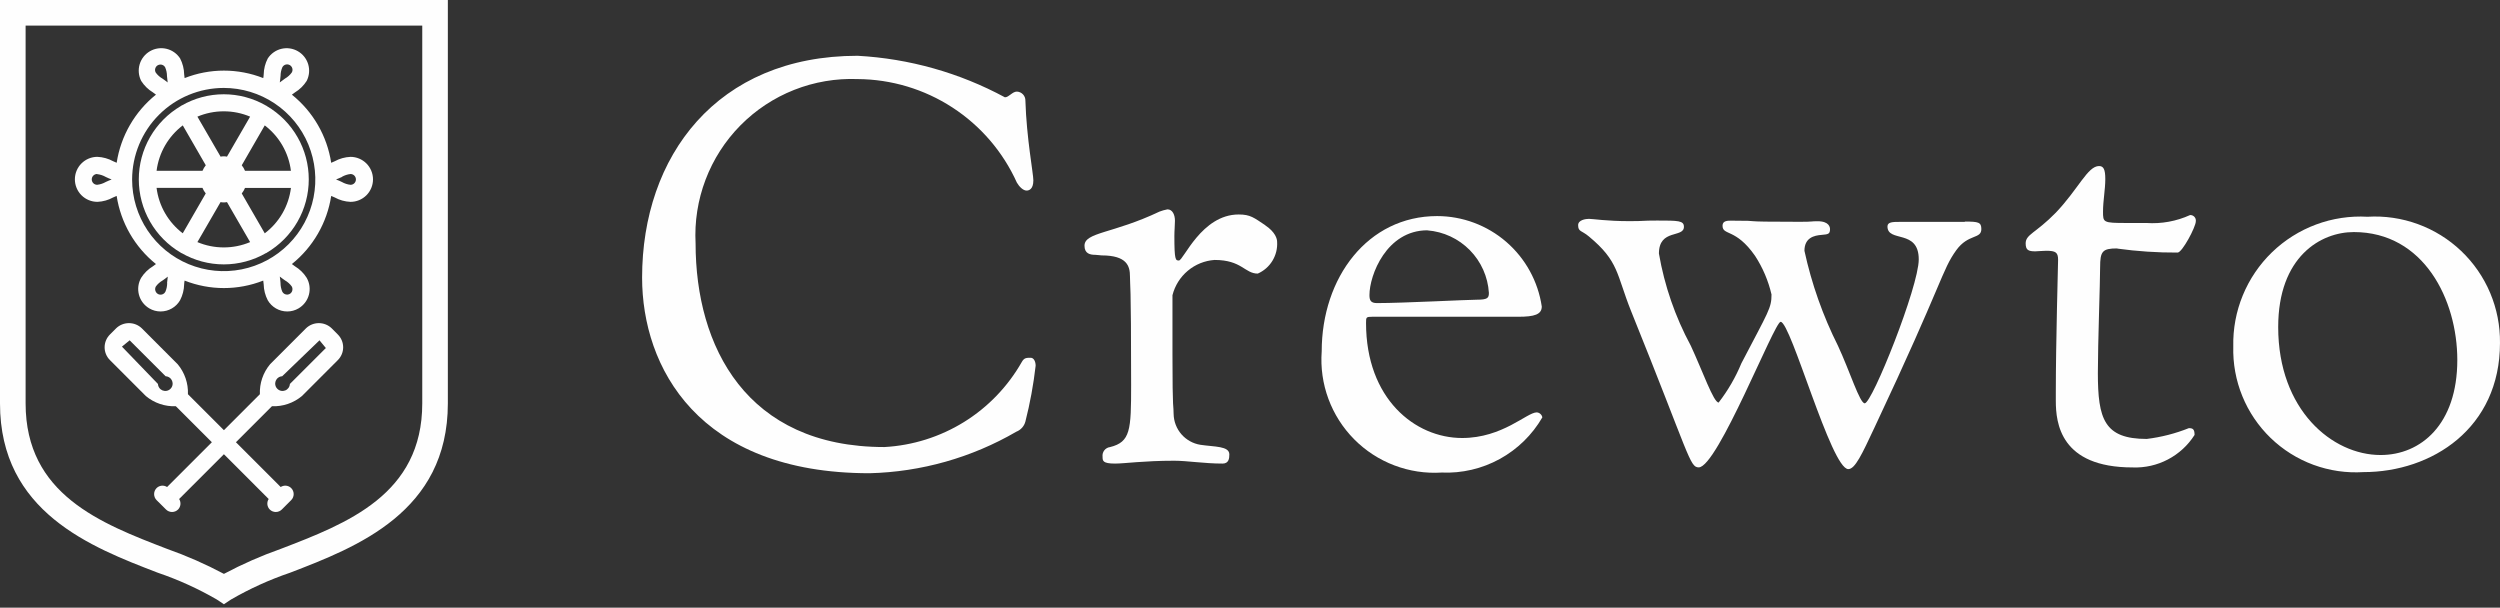
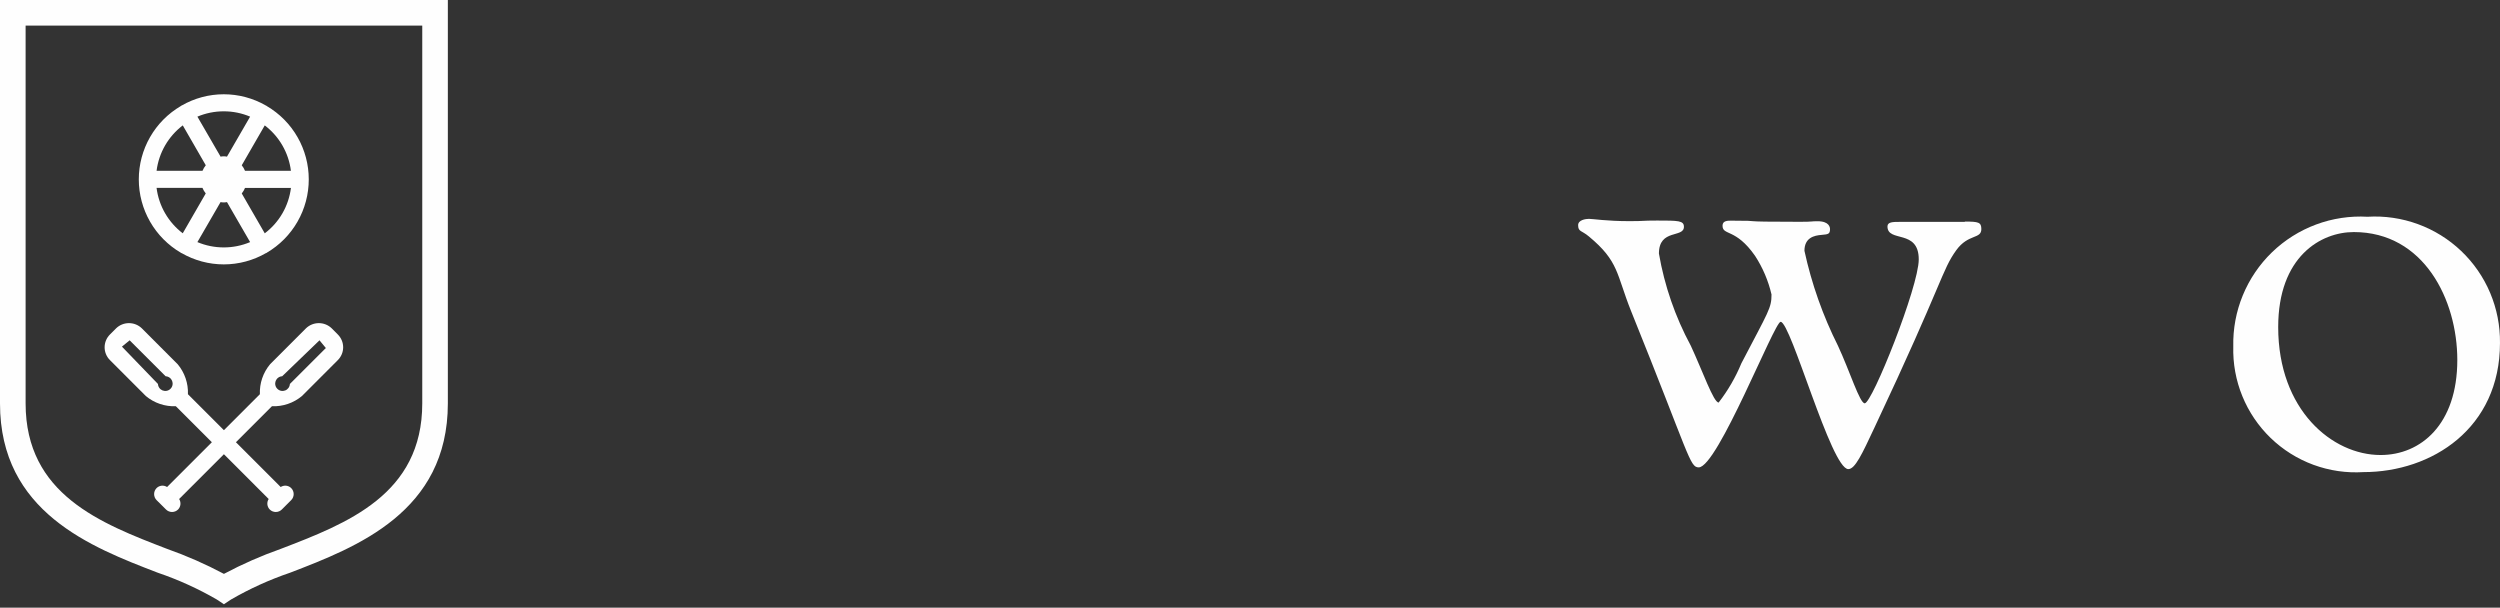
<svg xmlns="http://www.w3.org/2000/svg" width="144" height="35" viewBox="0 0 144 35" fill="none">
  <rect x="0" y="0" width="144" height="35" fill="#333333" stroke="none" />
-   <path d="M59.355 20.608C59.126 20.608 58.995 20.608 58.863 20.837C58.06 22.254 56.915 23.447 55.531 24.306C54.147 25.164 52.569 25.661 50.943 25.75C42.982 25.75 40.066 19.951 40.066 14.023C40 12.773 40.195 11.523 40.639 10.353C41.082 9.183 41.766 8.118 42.644 7.227C43.523 6.336 44.578 5.638 45.742 5.178C46.906 4.718 48.153 4.506 49.403 4.555C51.342 4.567 53.237 5.135 54.862 6.193C56.488 7.25 57.775 8.752 58.572 10.519C58.703 10.748 58.932 10.977 59.129 10.977C59.26 10.977 59.521 10.911 59.521 10.387C59.521 9.995 59.129 7.962 59.063 5.802C59.067 5.667 59.018 5.536 58.926 5.438C58.834 5.339 58.706 5.281 58.572 5.276C58.31 5.276 58.112 5.605 57.883 5.605C55.266 4.191 52.369 3.375 49.399 3.213C41.276 3.213 36.985 9.012 36.985 15.989C36.985 21.132 40.195 27.258 50.089 27.258C53.062 27.183 55.969 26.361 58.54 24.866C58.668 24.816 58.782 24.737 58.874 24.634C58.965 24.532 59.03 24.409 59.064 24.276C59.333 23.22 59.529 22.148 59.653 21.066C59.653 20.835 59.555 20.607 59.365 20.607" fill="#FEFEFE" />
-   <path d="M72.884 12.976C72.229 12.544 72.033 12.354 71.345 12.354C69.215 12.354 68.166 15.006 67.904 15.006C67.709 15.006 67.644 14.973 67.644 13.598C67.644 13.27 67.677 12.976 67.677 12.714C67.677 12.386 67.544 12.059 67.245 12.059C67.089 12.088 66.936 12.131 66.787 12.188C64.1 13.467 62.467 13.368 62.467 14.154C62.467 14.613 62.795 14.678 63.089 14.678C63.22 14.678 63.351 14.711 63.449 14.711C64.924 14.711 65.086 15.333 65.086 15.924C65.086 16.546 65.153 15.924 65.153 22.18C65.153 24.772 65.12 25.456 63.94 25.752C63.875 25.759 63.812 25.78 63.755 25.812C63.698 25.844 63.648 25.888 63.608 25.939C63.568 25.991 63.538 26.05 63.521 26.113C63.504 26.177 63.5 26.242 63.508 26.307C63.508 26.538 63.508 26.702 64.228 26.702C64.785 26.702 65.865 26.538 67.635 26.538C68.388 26.538 69.37 26.702 70.419 26.702C70.779 26.702 70.81 26.407 70.81 26.176C70.81 25.685 69.958 25.744 69.14 25.62C68.717 25.552 68.332 25.337 68.05 25.014C67.769 24.691 67.61 24.279 67.601 23.851C67.601 23.293 67.534 23.884 67.534 20.412V17.005C67.673 16.454 67.981 15.961 68.417 15.596C68.852 15.231 69.391 15.013 69.958 14.973C71.53 14.973 71.695 15.759 72.448 15.759C72.799 15.605 73.095 15.346 73.294 15.018C73.493 14.69 73.587 14.308 73.562 13.925C73.562 13.761 73.464 13.368 72.874 12.975" fill="#FEFEFE" />
-   <path d="M88.511 23.754C87.953 23.754 86.545 25.229 84.219 25.229C81.501 25.229 78.684 22.968 78.684 18.605C78.684 18.276 78.684 18.245 79.044 18.245H87.462C88.381 18.245 88.806 18.114 88.806 17.654C88.592 16.208 87.865 14.887 86.76 13.931C85.654 12.975 84.241 12.448 82.779 12.446C78.784 12.446 76.13 15.984 76.13 20.242C76.062 21.17 76.194 22.102 76.516 22.974C76.839 23.847 77.344 24.641 77.999 25.302C78.654 25.963 79.443 26.476 80.313 26.806C81.183 27.137 82.113 27.278 83.041 27.219C84.206 27.269 85.362 26.999 86.384 26.439C87.406 25.878 88.255 25.049 88.839 24.041C88.825 23.963 88.785 23.892 88.725 23.84C88.666 23.788 88.591 23.757 88.512 23.753M82.222 13.27C83.146 13.343 84.013 13.748 84.663 14.409C85.313 15.07 85.703 15.944 85.76 16.869C85.76 17.157 85.694 17.263 85.072 17.263C84.515 17.263 80.814 17.458 79.312 17.458C78.952 17.458 78.88 17.294 78.88 16.999C78.88 15.847 79.864 13.265 82.222 13.265" fill="#FEFEFE" />
  <path d="M113.172 12.781H109.405C109.045 12.781 108.718 12.781 108.718 13.041C108.718 13.992 110.52 13.172 110.52 14.942C110.52 16.515 107.833 23.231 107.408 23.231C107.12 23.231 106.555 21.396 105.868 19.919C104.997 18.183 104.348 16.345 103.936 14.447C103.936 13.694 104.492 13.563 104.918 13.53C105.278 13.496 105.409 13.496 105.409 13.203C105.409 13.103 105.376 12.743 104.689 12.743C104.257 12.743 104.492 12.776 103.672 12.776C99.676 12.776 101.904 12.71 99.71 12.71C99.512 12.71 99.218 12.71 99.218 12.998C99.218 13.588 99.972 13.129 101.09 14.735C101.534 15.416 101.855 16.17 102.039 16.962C102.039 17.747 101.877 17.911 100.304 20.925C99.97 21.734 99.529 22.494 98.994 23.186C98.699 23.186 98.075 21.385 97.388 19.91C96.494 18.252 95.874 16.46 95.554 14.604C95.554 13.164 96.994 13.72 96.994 13.064C96.994 12.704 96.667 12.704 95.454 12.704C94.504 12.704 94.799 12.738 93.849 12.738C92.54 12.738 91.752 12.606 91.523 12.606C91.327 12.606 90.901 12.673 90.901 12.966C90.901 13.361 91.098 13.262 91.523 13.622C93.26 15.062 93.096 15.782 93.948 17.913C97.322 26.265 97.322 26.921 97.846 26.921C98.928 26.921 102.204 18.536 102.564 18.536C103.154 18.536 105.478 27.021 106.462 27.021C106.853 27.021 107.248 26.168 107.969 24.63C111.965 16.146 111.834 15.587 112.685 14.406C113.374 13.457 114.125 13.784 114.125 13.195C114.125 12.801 113.961 12.763 113.175 12.763" fill="#FEFEFE" />
-   <path d="M121.959 14.319C123.109 14.478 124.269 14.554 125.431 14.548C125.694 14.548 126.479 13.073 126.479 12.746C126.485 12.7 126.481 12.653 126.467 12.609C126.453 12.565 126.43 12.524 126.399 12.49C126.367 12.456 126.329 12.429 126.286 12.411C126.243 12.393 126.197 12.384 126.151 12.386C125.361 12.746 124.495 12.903 123.629 12.844H122.477C121.134 12.844 121.134 12.811 121.134 12.189C121.134 11.567 121.265 10.912 121.265 10.317C121.265 9.76 121.167 9.564 120.905 9.564C120.25 9.564 119.725 10.874 118.415 12.25C117.263 13.43 116.678 13.495 116.678 14.019C116.678 14.411 116.842 14.477 117.236 14.477C117.398 14.477 117.629 14.444 117.858 14.444C118.415 14.444 118.546 14.542 118.546 14.968C118.546 15.23 118.415 19.72 118.415 22.6V23.093C118.415 24.37 118.677 26.924 122.837 26.924C123.544 26.952 124.246 26.794 124.872 26.465C125.498 26.137 126.028 25.65 126.407 25.053C126.407 24.724 126.309 24.661 126.079 24.661C125.301 24.972 124.485 25.181 123.654 25.283C121.197 25.283 120.837 24.131 120.837 21.483C120.837 19.748 120.967 16.306 120.967 15.39C120.967 14.474 121.098 14.309 121.95 14.309" fill="#FEFEFE" />
  <path d="M136.367 12.485C135.36 12.428 134.351 12.58 133.405 12.932C132.459 13.284 131.596 13.827 130.87 14.528C130.144 15.23 129.571 16.074 129.187 17.007C128.802 17.941 128.615 18.943 128.637 19.953C128.61 20.933 128.787 21.909 129.158 22.817C129.528 23.725 130.084 24.546 130.79 25.228C131.496 25.909 132.336 26.436 133.257 26.774C134.178 27.112 135.159 27.255 136.138 27.193C140.07 27.193 143.999 24.671 143.999 19.757C144.011 18.768 143.819 17.787 143.435 16.875C143.051 15.964 142.483 15.141 141.767 14.459C141.051 13.777 140.202 13.249 139.273 12.91C138.344 12.57 137.355 12.425 136.367 12.485ZM137.121 26.209C134.337 26.209 131.224 23.617 131.224 18.839C131.224 14.777 133.68 13.367 135.58 13.367C139.612 13.367 141.541 17.265 141.541 20.737C141.541 24.439 139.445 26.209 137.121 26.209Z" fill="#FEFEFE" />
  <path d="M0 23.237C0 29.495 5.255 31.516 9.092 32.99C10.273 33.391 11.41 33.908 12.489 34.532L12.898 34.805L13.307 34.532C14.386 33.908 15.524 33.391 16.704 32.99C20.54 31.516 25.796 29.495 25.796 23.237V0H0V23.237ZM1.475 1.473H24.322V23.237C24.322 28.483 19.993 30.149 16.174 31.615C15.048 32.012 13.952 32.494 12.898 33.055C11.844 32.494 10.748 32.013 9.622 31.615C5.803 30.146 1.475 28.483 1.475 23.237V1.473Z" fill="#FEFEFE" />
  <path d="M10.418 14.557C10.427 14.557 10.431 14.571 10.44 14.577C10.449 14.583 10.453 14.577 10.459 14.577C11.198 15.004 12.037 15.229 12.891 15.229C13.745 15.229 14.584 15.004 15.323 14.577C15.323 14.577 15.336 14.577 15.342 14.577C15.348 14.577 15.356 14.562 15.365 14.557C16.102 14.125 16.713 13.508 17.137 12.767C17.562 12.026 17.785 11.187 17.785 10.332C17.785 9.478 17.562 8.639 17.137 7.898C16.713 7.157 16.102 6.54 15.365 6.108C15.356 6.108 15.35 6.092 15.342 6.088C15.333 6.084 15.326 6.088 15.317 6.079C14.579 5.654 13.742 5.43 12.89 5.43C12.038 5.43 11.201 5.654 10.463 6.079C10.455 6.082 10.446 6.084 10.438 6.088C10.431 6.094 10.423 6.101 10.415 6.108C9.679 6.54 9.067 7.157 8.643 7.898C8.218 8.639 7.995 9.478 7.995 10.332C7.995 11.187 8.218 12.026 8.643 12.767C9.067 13.508 9.679 14.125 10.415 14.557M12.889 14.251C12.368 14.252 11.851 14.147 11.37 13.945L12.704 11.641C12.826 11.666 12.952 11.666 13.074 11.641L14.407 13.945C13.927 14.147 13.411 14.252 12.889 14.251ZM15.25 13.439L13.925 11.144C14.003 11.047 14.066 10.939 14.113 10.824H16.759C16.694 11.339 16.528 11.835 16.269 12.284C16.01 12.733 15.664 13.126 15.251 13.439M16.759 9.839H14.113C14.066 9.724 14.003 9.616 13.925 9.52L15.25 7.223C15.662 7.537 16.008 7.93 16.267 8.379C16.526 8.828 16.693 9.325 16.757 9.839M12.889 6.412C13.411 6.411 13.927 6.516 14.407 6.719L13.074 9.023C12.952 8.997 12.827 8.997 12.705 9.023L11.37 6.719C11.851 6.516 12.367 6.411 12.889 6.412ZM10.528 7.223L11.853 9.52C11.775 9.617 11.711 9.724 11.664 9.839H9.019C9.083 9.325 9.25 8.828 9.509 8.379C9.768 7.93 10.114 7.537 10.526 7.223M11.662 10.823C11.71 10.938 11.773 11.045 11.851 11.142L10.526 13.438C10.114 13.124 9.768 12.731 9.509 12.282C9.25 11.833 9.083 11.337 9.019 10.823H11.662Z" fill="#FEFEFE" />
-   <path d="M5.607 11.627C5.927 11.614 6.24 11.526 6.52 11.371C6.589 11.338 6.654 11.313 6.719 11.285C6.956 12.83 7.764 14.23 8.983 15.209C8.927 15.252 8.872 15.295 8.81 15.337C8.536 15.502 8.304 15.729 8.132 15.999C7.961 16.297 7.915 16.649 8.004 16.98C8.092 17.312 8.309 17.594 8.605 17.766C8.801 17.881 9.024 17.941 9.251 17.94C9.478 17.94 9.701 17.881 9.898 17.767C10.095 17.654 10.258 17.491 10.372 17.294C10.52 17.01 10.601 16.695 10.607 16.375C10.607 16.299 10.623 16.231 10.633 16.162C12.088 16.736 13.707 16.736 15.162 16.162C15.17 16.231 15.18 16.306 15.188 16.375C15.195 16.695 15.275 17.009 15.422 17.294C15.536 17.491 15.7 17.654 15.897 17.767C16.095 17.881 16.318 17.941 16.546 17.94C16.772 17.941 16.995 17.881 17.191 17.766C17.487 17.594 17.703 17.312 17.792 16.981C17.881 16.65 17.835 16.298 17.664 16.001C17.493 15.73 17.261 15.503 16.986 15.337C16.923 15.294 16.87 15.25 16.813 15.209C18.032 14.23 18.84 12.83 19.077 11.285C19.143 11.312 19.207 11.338 19.276 11.371C19.556 11.526 19.869 11.614 20.189 11.627C20.532 11.627 20.862 11.491 21.105 11.248C21.348 11.005 21.485 10.675 21.485 10.331C21.485 9.988 21.348 9.658 21.105 9.415C20.862 9.172 20.532 9.035 20.189 9.035C19.869 9.049 19.556 9.136 19.276 9.29C19.207 9.323 19.142 9.348 19.077 9.377C18.84 7.832 18.032 6.432 16.813 5.453C16.87 5.409 16.924 5.368 16.986 5.325C17.26 5.159 17.492 4.932 17.664 4.662C17.815 4.366 17.847 4.024 17.753 3.706C17.659 3.387 17.446 3.117 17.159 2.951C16.872 2.785 16.532 2.735 16.209 2.812C15.886 2.89 15.605 3.088 15.424 3.366C15.276 3.65 15.196 3.965 15.189 4.285C15.189 4.36 15.173 4.429 15.163 4.498C13.708 3.924 12.089 3.924 10.634 4.498C10.626 4.429 10.616 4.354 10.608 4.285C10.602 3.964 10.521 3.649 10.374 3.365C10.193 3.086 9.912 2.888 9.589 2.811C9.266 2.734 8.926 2.783 8.638 2.95C8.351 3.116 8.138 3.386 8.044 3.704C7.95 4.023 7.982 4.365 8.133 4.661C8.305 4.931 8.537 5.158 8.811 5.323C8.873 5.366 8.928 5.41 8.984 5.451C7.765 6.43 6.958 7.83 6.72 9.375C6.654 9.348 6.591 9.322 6.522 9.289C6.241 9.135 5.929 9.048 5.609 9.034C5.265 9.034 4.935 9.171 4.692 9.414C4.449 9.657 4.313 9.986 4.313 10.33C4.313 10.674 4.449 11.003 4.692 11.246C4.935 11.489 5.265 11.626 5.609 11.626M19.693 10.186C19.846 10.098 20.015 10.043 20.19 10.023C20.273 10.023 20.352 10.056 20.41 10.114C20.468 10.173 20.501 10.252 20.501 10.334C20.501 10.417 20.468 10.496 20.41 10.554C20.352 10.613 20.273 10.645 20.19 10.645C20.015 10.626 19.846 10.571 19.693 10.483C19.591 10.434 19.48 10.382 19.356 10.339C19.48 10.291 19.591 10.239 19.693 10.195M9.629 16.3C9.63 16.476 9.594 16.65 9.523 16.811C9.493 16.867 9.447 16.912 9.391 16.94C9.335 16.969 9.271 16.98 9.209 16.972C9.147 16.964 9.088 16.937 9.041 16.895C8.994 16.853 8.961 16.798 8.947 16.736C8.936 16.697 8.933 16.656 8.939 16.615C8.944 16.575 8.958 16.536 8.978 16.5C9.082 16.358 9.215 16.24 9.369 16.153C9.461 16.088 9.562 16.018 9.664 15.934C9.644 16.064 9.632 16.188 9.623 16.3M16.839 16.732C16.825 16.793 16.792 16.849 16.745 16.891C16.698 16.933 16.64 16.959 16.577 16.968C16.515 16.976 16.451 16.965 16.395 16.936C16.339 16.907 16.293 16.862 16.263 16.807C16.193 16.646 16.157 16.472 16.158 16.296C16.148 16.185 16.138 16.061 16.116 15.93C16.22 16.014 16.321 16.084 16.413 16.149C16.566 16.236 16.699 16.354 16.803 16.496C16.845 16.567 16.856 16.652 16.835 16.732M16.16 4.38C16.159 4.205 16.195 4.031 16.265 3.87C16.285 3.834 16.312 3.802 16.344 3.776C16.377 3.75 16.414 3.731 16.454 3.72C16.494 3.709 16.535 3.706 16.576 3.711C16.617 3.716 16.657 3.73 16.693 3.75C16.729 3.771 16.76 3.799 16.785 3.832C16.81 3.865 16.828 3.902 16.839 3.943C16.849 3.983 16.851 4.024 16.845 4.065C16.839 4.106 16.825 4.146 16.803 4.181C16.699 4.323 16.566 4.441 16.413 4.528C16.321 4.593 16.22 4.664 16.116 4.747C16.138 4.616 16.148 4.492 16.158 4.38M8.942 3.948C8.953 3.909 8.971 3.872 8.995 3.839C9.02 3.807 9.051 3.78 9.086 3.759C9.134 3.732 9.187 3.718 9.242 3.718C9.296 3.717 9.35 3.731 9.397 3.758C9.444 3.785 9.484 3.824 9.511 3.872C9.582 4.033 9.618 4.207 9.618 4.383C9.628 4.495 9.638 4.619 9.658 4.75C9.556 4.666 9.454 4.596 9.363 4.531C9.21 4.445 9.077 4.326 8.973 4.184C8.952 4.149 8.938 4.11 8.933 4.069C8.928 4.029 8.93 3.987 8.941 3.948M12.886 5.065C13.93 5.065 14.95 5.375 15.818 5.955C16.685 6.534 17.362 7.358 17.761 8.322C18.16 9.286 18.265 10.347 18.061 11.371C17.858 12.394 17.355 13.334 16.617 14.072C15.879 14.81 14.939 15.313 13.916 15.516C12.892 15.72 11.832 15.615 10.867 15.216C9.903 14.817 9.079 14.14 8.5 13.273C7.92 12.405 7.61 11.385 7.61 10.341C7.612 8.943 8.168 7.602 9.157 6.612C10.146 5.623 11.488 5.067 12.886 5.065ZM5.596 10.03C5.771 10.05 5.94 10.105 6.093 10.193C6.195 10.242 6.306 10.294 6.43 10.337C6.306 10.383 6.193 10.437 6.093 10.481C5.94 10.569 5.771 10.625 5.596 10.644C5.513 10.644 5.434 10.611 5.376 10.553C5.318 10.495 5.285 10.415 5.285 10.333C5.285 10.25 5.318 10.171 5.376 10.113C5.434 10.055 5.513 10.022 5.596 10.022" fill="#FEFEFE" />
  <path d="M19.099 18.905C18.901 18.717 18.638 18.612 18.365 18.612C18.092 18.612 17.829 18.717 17.631 18.905L15.558 20.979C15.154 21.462 14.944 22.078 14.969 22.707L12.897 24.779L10.825 22.707C10.849 22.078 10.638 21.462 10.234 20.979L8.162 18.905C7.964 18.717 7.701 18.612 7.428 18.612C7.155 18.612 6.892 18.717 6.695 18.905L6.329 19.271C6.135 19.466 6.026 19.73 6.026 20.005C6.026 20.28 6.135 20.543 6.329 20.738L8.401 22.812C8.884 23.215 9.5 23.425 10.129 23.399L12.203 25.473L9.624 28.052C9.531 27.992 9.421 27.965 9.311 27.976C9.202 27.987 9.099 28.035 9.02 28.113C8.928 28.205 8.877 28.33 8.877 28.46C8.877 28.59 8.928 28.715 9.02 28.808L9.291 29.077L9.562 29.347C9.607 29.392 9.661 29.429 9.721 29.453C9.781 29.478 9.845 29.491 9.909 29.491C9.974 29.491 10.038 29.478 10.098 29.453C10.157 29.429 10.211 29.392 10.257 29.347C10.334 29.268 10.382 29.165 10.393 29.055C10.404 28.946 10.378 28.836 10.318 28.743L12.897 26.164L15.476 28.743C15.416 28.836 15.389 28.946 15.401 29.056C15.412 29.165 15.46 29.268 15.538 29.347C15.583 29.392 15.637 29.429 15.697 29.453C15.757 29.478 15.821 29.491 15.885 29.491C15.95 29.491 16.014 29.478 16.074 29.453C16.133 29.429 16.188 29.392 16.233 29.347L16.502 29.077L16.772 28.808C16.864 28.716 16.916 28.591 16.916 28.46C16.916 28.33 16.864 28.205 16.772 28.113C16.693 28.035 16.59 27.987 16.481 27.976C16.371 27.965 16.261 27.992 16.168 28.052L13.589 25.473L15.663 23.399C16.292 23.425 16.908 23.215 17.391 22.812L19.463 20.738C19.657 20.543 19.766 20.28 19.766 20.005C19.766 19.73 19.657 19.466 19.463 19.271L19.099 18.905ZM9.098 22.116L7.024 19.966L7.468 19.602L9.541 21.673C9.623 21.677 9.702 21.704 9.769 21.753C9.835 21.8 9.886 21.867 9.916 21.943C9.945 22.02 9.952 22.103 9.935 22.183C9.918 22.264 9.878 22.337 9.82 22.395C9.762 22.453 9.689 22.493 9.608 22.51C9.528 22.527 9.445 22.52 9.368 22.491C9.292 22.461 9.226 22.41 9.178 22.344C9.13 22.277 9.102 22.198 9.098 22.116ZM16.697 22.116C16.693 22.198 16.665 22.277 16.617 22.344C16.569 22.41 16.503 22.461 16.426 22.491C16.35 22.52 16.267 22.527 16.186 22.51C16.106 22.493 16.033 22.453 15.975 22.395C15.917 22.337 15.877 22.264 15.86 22.183C15.843 22.103 15.85 22.02 15.879 21.943C15.909 21.867 15.96 21.8 16.026 21.753C16.093 21.704 16.171 21.677 16.253 21.673L18.403 19.602L18.769 20.046L16.697 22.116Z" fill="#FEFEFE" />
</svg>